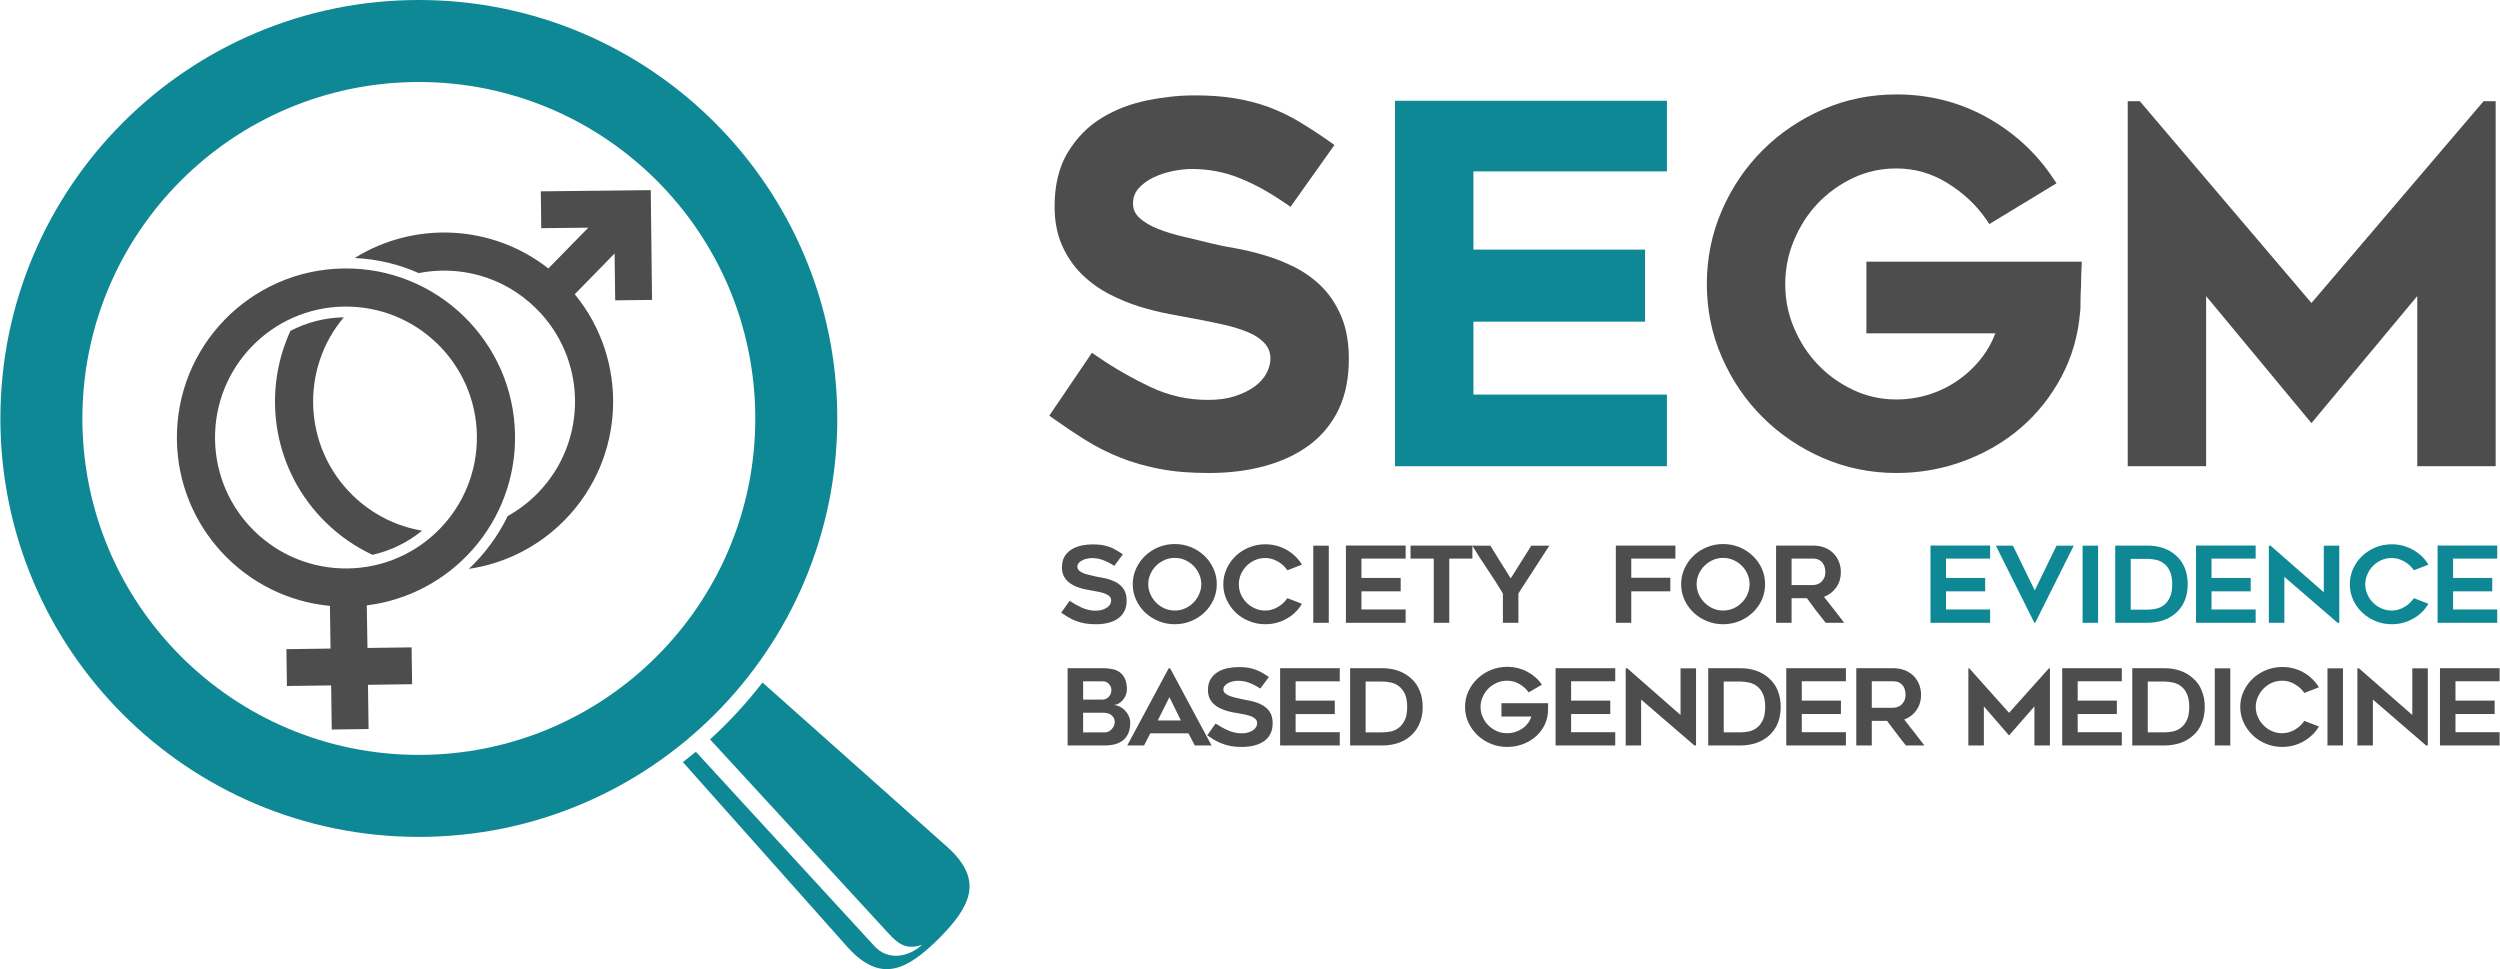
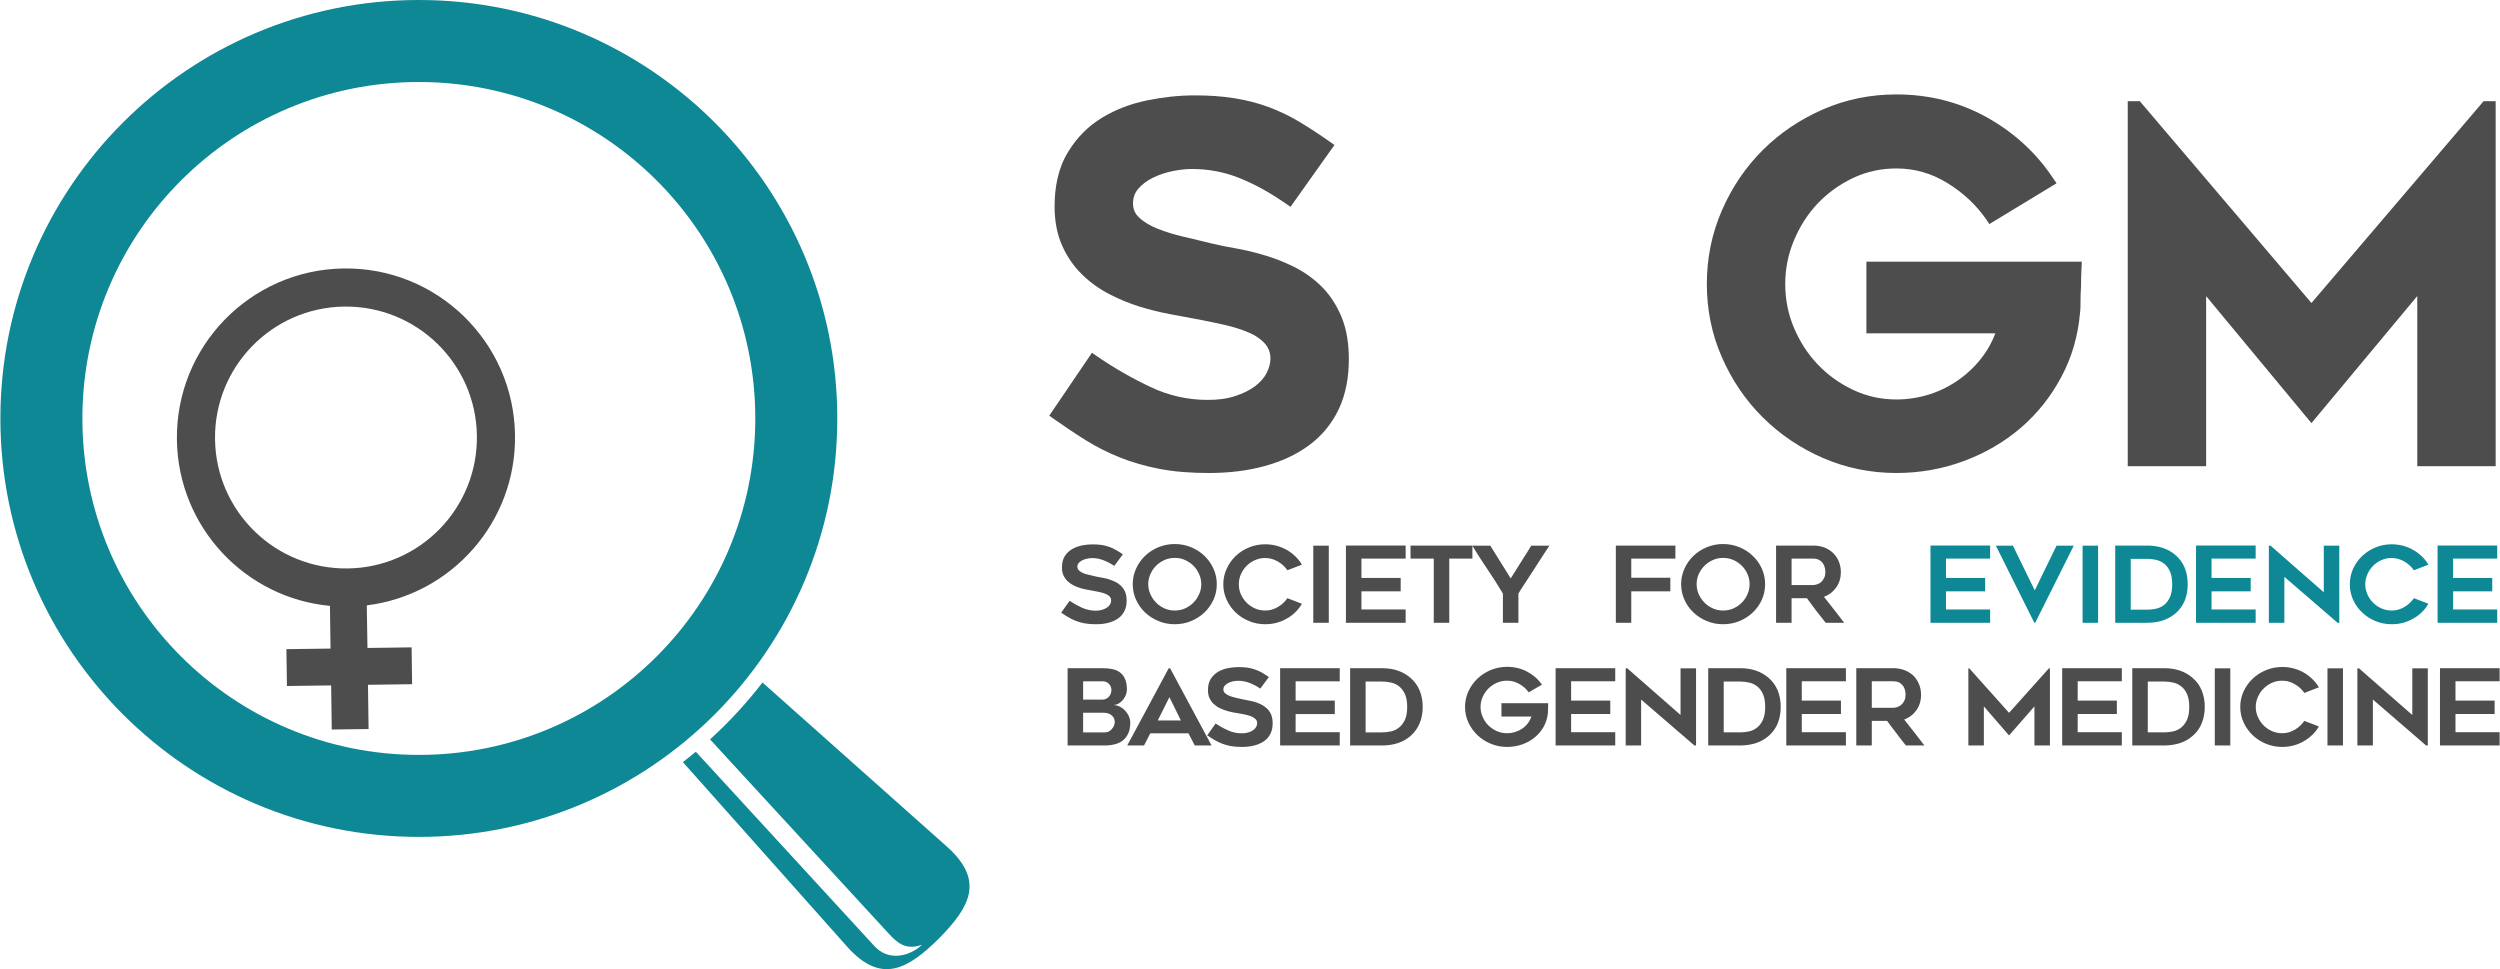
<svg xmlns="http://www.w3.org/2000/svg" xml:space="preserve" width="1380px" height="535px" version="1.0" shape-rendering="geometricPrecision" text-rendering="geometricPrecision" image-rendering="optimizeQuality" fill-rule="evenodd" clip-rule="evenodd" viewBox="0 0 291.67 113.11">
  <g id="Слой_x0020_1">
    <g id="_1431560305968">
      <path fill="#4D4D4D" d="M38.46 70.71c-9.9,-0.93 -17.71,-9.19 -17.86,-19.36 -0.16,-10.9 8.55,-19.86 19.45,-20.02 10.89,-0.16 19.86,8.55 20.01,19.45 0.15,10.17 -7.43,18.65 -17.3,19.87l0.08 4.97 5.15 -0.07 0.06 4.3 -5.15 0.07 0.07 5.16 -4.3 0.06 -0.07 -5.15 -5.16 0.07 -0.06 -4.3 5.15 -0.07 -0.07 -4.98zm2.09 -4.37c-8.44,0.12 -15.38,-6.62 -15.5,-15.06 -0.12,-8.44 6.62,-15.38 15.06,-15.5 8.44,-0.12 15.38,6.62 15.5,15.06 0.12,8.44 -6.62,15.38 -15.06,15.5z" />
-       <path fill="#4D4D4D" d="M67.03 34.34c6.32,7.68 5.97,19.04 -1.14,26.32 -3.14,3.21 -7.1,5.12 -11.22,5.73 1.87,-1.76 3.41,-3.85 4.54,-6.17 1.26,-0.7 2.44,-1.59 3.5,-2.67 5.9,-6.04 5.79,-15.71 -0.25,-21.61 -3.74,-3.66 -8.87,-5.01 -13.64,-4.07 -2.3,-1.02 -4.82,-1.64 -7.47,-1.76 6.95,-4.33 16.03,-3.94 22.6,1.22l4.66 -4.76 -5.49 0.06 -0.05 -4.3 12.83 -0.14 0.15 12.81 -4.3 0.05 -0.07 -5.47 -4.65 4.76zm-23.6 30.41c-1.96,-0.92 -3.81,-2.17 -5.44,-3.77 -6.13,-5.99 -7.53,-15 -4.14,-22.37 1.87,-0.97 3.98,-1.54 6.23,-1.58 -5.11,6.06 -4.74,15.13 1.02,20.76 2.31,2.26 5.15,3.64 8.11,4.14 -1.65,1.35 -3.62,2.33 -5.78,2.82z" />
    </g>
    <g id="_1431560306224">
      <path fill="#0D8894" d="M48.84 0c26.97,0 48.83,21.86 48.83,48.84 0,26.97 -21.86,48.83 -48.83,48.83 -26.98,0 -48.84,-21.86 -48.84,-48.83 0,-26.98 21.86,-48.84 48.84,-48.84zm0 9.57c21.68,0 39.26,17.58 39.26,39.27 0,21.68 -17.58,39.26 -39.26,39.26 -21.69,0 -39.27,-17.58 -39.27,-39.26 0,-21.69 17.58,-39.27 39.27,-39.27z" />
      <path fill="#0D8894" d="M79.65 88.94l19.25 21.63c3.93,4.32 6.99,2.54 10.63,-1.04 3.58,-3.64 5.36,-6.7 1.04,-10.63l-21.63 -19.25c-1.84,2.39 -3.89,4.61 -6.12,6.64l20.92 22.74c0.99,1.05 1.95,1.88 3.82,1.23 -1.34,1.28 -3.92,2.09 -5.68,0.02l-20.72 -22.55c-0.49,0.41 -1,0.81 -1.51,1.21z" />
    </g>
    <path fill="#4D4D4D" d="M123.8 71.5l0.98 -1.38c0.47,0.31 0.96,0.58 1.46,0.81 0.51,0.22 1.03,0.34 1.59,0.34 0.29,0 0.55,-0.04 0.77,-0.11 0.22,-0.07 0.41,-0.16 0.57,-0.27 0.15,-0.11 0.27,-0.24 0.35,-0.38 0.08,-0.15 0.11,-0.29 0.11,-0.43 0,-0.18 -0.05,-0.33 -0.17,-0.46 -0.12,-0.13 -0.27,-0.23 -0.47,-0.31 -0.19,-0.08 -0.42,-0.15 -0.68,-0.21 -0.26,-0.06 -0.54,-0.11 -0.82,-0.16 -0.19,-0.04 -0.41,-0.07 -0.66,-0.12 -0.25,-0.04 -0.51,-0.11 -0.77,-0.18 -0.27,-0.08 -0.53,-0.18 -0.79,-0.31 -0.26,-0.13 -0.49,-0.29 -0.7,-0.48 -0.21,-0.2 -0.37,-0.43 -0.5,-0.69 -0.12,-0.27 -0.18,-0.58 -0.18,-0.94 0,-0.53 0.11,-0.97 0.33,-1.32 0.23,-0.35 0.51,-0.62 0.86,-0.82 0.35,-0.2 0.74,-0.34 1.16,-0.43 0.43,-0.08 0.84,-0.12 1.24,-0.12 0.39,0 0.75,0.03 1.06,0.07 0.31,0.05 0.59,0.13 0.86,0.22 0.27,0.09 0.53,0.21 0.78,0.36 0.26,0.14 0.53,0.31 0.82,0.51l-1 1.35c-0.45,-0.29 -0.88,-0.52 -1.3,-0.67 -0.41,-0.16 -0.84,-0.24 -1.3,-0.24 -0.16,0 -0.33,0.02 -0.53,0.06 -0.2,0.03 -0.39,0.09 -0.56,0.18 -0.18,0.08 -0.33,0.18 -0.44,0.31 -0.12,0.13 -0.18,0.28 -0.18,0.46 0,0.18 0.07,0.33 0.21,0.46 0.14,0.12 0.32,0.22 0.53,0.31 0.22,0.08 0.45,0.15 0.71,0.2 0.26,0.06 0.51,0.12 0.75,0.18 0.18,0.04 0.39,0.08 0.64,0.12 0.24,0.04 0.5,0.1 0.76,0.17 0.26,0.08 0.52,0.18 0.78,0.3 0.26,0.12 0.49,0.28 0.69,0.47 0.21,0.2 0.37,0.43 0.5,0.72 0.12,0.28 0.18,0.62 0.18,1.03 0,0.46 -0.08,0.87 -0.26,1.21 -0.17,0.35 -0.41,0.63 -0.73,0.86 -0.32,0.23 -0.7,0.4 -1.14,0.51 -0.44,0.12 -0.92,0.17 -1.46,0.17 -0.49,0 -0.92,-0.03 -1.3,-0.1 -0.37,-0.07 -0.71,-0.16 -1.02,-0.28 -0.31,-0.12 -0.61,-0.26 -0.88,-0.43 -0.28,-0.16 -0.56,-0.34 -0.85,-0.54zm13.25 1.35c-0.67,0 -1.31,-0.12 -1.9,-0.37 -0.59,-0.24 -1.11,-0.58 -1.56,-1 -0.44,-0.42 -0.79,-0.92 -1.05,-1.48 -0.26,-0.57 -0.39,-1.18 -0.39,-1.83 0,-0.64 0.13,-1.24 0.39,-1.81 0.26,-0.57 0.61,-1.07 1.05,-1.49 0.45,-0.43 0.97,-0.76 1.56,-1.01 0.59,-0.24 1.23,-0.37 1.9,-0.37 0.68,0 1.32,0.13 1.91,0.37 0.6,0.25 1.11,0.58 1.56,1.01 0.44,0.42 0.79,0.92 1.05,1.49 0.26,0.57 0.39,1.17 0.39,1.81 0,0.65 -0.13,1.26 -0.39,1.83 -0.26,0.56 -0.61,1.06 -1.05,1.48 -0.45,0.42 -0.96,0.76 -1.56,1 -0.59,0.25 -1.23,0.37 -1.91,0.37zm0.01 -7.74c-0.43,0 -0.84,0.08 -1.21,0.25 -0.37,0.17 -0.7,0.39 -0.98,0.67 -0.28,0.28 -0.5,0.61 -0.66,0.98 -0.17,0.37 -0.25,0.76 -0.25,1.16 0,0.41 0.08,0.8 0.25,1.17 0.16,0.37 0.38,0.7 0.66,0.98 0.28,0.29 0.61,0.51 0.98,0.68 0.37,0.17 0.78,0.25 1.21,0.25 0.43,0 0.83,-0.08 1.2,-0.25 0.37,-0.17 0.7,-0.39 0.98,-0.68 0.28,-0.28 0.5,-0.61 0.66,-0.98 0.17,-0.37 0.25,-0.76 0.25,-1.17 0,-0.4 -0.08,-0.79 -0.25,-1.16 -0.16,-0.37 -0.38,-0.7 -0.66,-0.98 -0.28,-0.28 -0.61,-0.5 -0.98,-0.67 -0.37,-0.17 -0.77,-0.25 -1.2,-0.25zm14.83 5.35c-0.2,0.37 -0.46,0.69 -0.76,0.98 -0.3,0.3 -0.63,0.55 -1,0.75 -0.37,0.21 -0.76,0.38 -1.19,0.49 -0.43,0.12 -0.87,0.17 -1.32,0.17 -0.67,0 -1.31,-0.12 -1.9,-0.37 -0.6,-0.24 -1.12,-0.58 -1.56,-1 -0.44,-0.42 -0.79,-0.92 -1.05,-1.48 -0.26,-0.57 -0.39,-1.17 -0.39,-1.81 0,-0.64 0.13,-1.25 0.39,-1.81 0.26,-0.57 0.61,-1.07 1.05,-1.49 0.44,-0.42 0.96,-0.76 1.56,-1 0.59,-0.25 1.23,-0.37 1.9,-0.37 0.45,0 0.89,0.06 1.32,0.17 0.43,0.12 0.82,0.28 1.19,0.49 0.37,0.21 0.7,0.46 1,0.75 0.3,0.29 0.56,0.61 0.76,0.97l-1.69 0.65c-0.14,-0.2 -0.3,-0.38 -0.48,-0.56 -0.19,-0.17 -0.39,-0.32 -0.62,-0.45 -0.22,-0.13 -0.46,-0.24 -0.71,-0.31 -0.25,-0.07 -0.51,-0.11 -0.77,-0.11 -0.43,0 -0.84,0.08 -1.21,0.25 -0.38,0.17 -0.7,0.39 -0.98,0.67 -0.27,0.28 -0.49,0.61 -0.66,0.98 -0.16,0.38 -0.24,0.76 -0.24,1.17 0,0.41 0.08,0.8 0.24,1.17 0.17,0.37 0.39,0.69 0.66,0.97 0.28,0.28 0.6,0.5 0.98,0.67 0.37,0.17 0.78,0.25 1.21,0.25 0.26,0 0.52,-0.03 0.77,-0.11 0.25,-0.07 0.49,-0.17 0.71,-0.31 0.23,-0.13 0.43,-0.28 0.62,-0.46 0.18,-0.17 0.34,-0.36 0.48,-0.56l1.69 0.65zm3.14 2.22l-1.81 0 0 -9 1.81 0 0 9zm3.81 -7.49l0 2.26 4.58 0 0 1.56 -4.58 0 0 2.12 5.16 0 0 1.55 -6.97 0 0 -9.01 6.97 0 0 1.52 -5.16 0zm12.95 0l-2.7 0 0 7.49 -1.81 0 0 -7.49 -2.71 0 0 -1.52 7.22 0 0 1.52zm8.98 -1.51c-0.25,0.38 -0.52,0.81 -0.84,1.29 -0.31,0.49 -0.63,0.98 -0.96,1.49 -0.33,0.5 -0.65,1 -0.97,1.49 -0.32,0.48 -0.6,0.93 -0.84,1.32l0 3.41 -1.81 0 0 -3.41c-0.56,-0.94 -1.15,-1.87 -1.78,-2.8 -0.63,-0.92 -1.23,-1.86 -1.79,-2.79l2.1 0c0.39,0.61 0.78,1.25 1.19,1.91 0.4,0.65 0.8,1.29 1.19,1.91 0.19,-0.29 0.39,-0.6 0.59,-0.93 0.21,-0.33 0.42,-0.66 0.62,-0.99 0.21,-0.33 0.41,-0.66 0.62,-0.98 0.2,-0.33 0.39,-0.63 0.57,-0.92l2.11 0z" />
    <path fill="#4D4D4D" d="M190.33 65.19l0 2.23 4.56 0 0 1.59 -4.56 0 0 3.67 -1.8 0 0 -9.01 6.95 0 0 1.52 -5.15 0zm10.71 7.66c-0.67,0 -1.3,-0.12 -1.89,-0.37 -0.6,-0.24 -1.12,-0.58 -1.56,-1 -0.44,-0.42 -0.8,-0.92 -1.05,-1.48 -0.26,-0.57 -0.39,-1.18 -0.39,-1.83 0,-0.64 0.13,-1.24 0.39,-1.81 0.25,-0.57 0.61,-1.07 1.05,-1.49 0.44,-0.43 0.96,-0.76 1.56,-1.01 0.59,-0.24 1.22,-0.37 1.89,-0.37 0.68,0 1.32,0.13 1.92,0.37 0.59,0.25 1.11,0.58 1.55,1.01 0.45,0.42 0.8,0.92 1.06,1.49 0.25,0.57 0.38,1.17 0.38,1.81 0,0.65 -0.13,1.26 -0.38,1.83 -0.26,0.56 -0.61,1.06 -1.06,1.48 -0.44,0.42 -0.96,0.76 -1.55,1 -0.6,0.25 -1.24,0.37 -1.92,0.37zm0.01 -7.74c-0.43,0 -0.83,0.08 -1.2,0.25 -0.38,0.17 -0.7,0.39 -0.98,0.67 -0.28,0.28 -0.5,0.61 -0.67,0.98 -0.16,0.37 -0.24,0.76 -0.24,1.16 0,0.41 0.08,0.8 0.24,1.17 0.17,0.37 0.39,0.7 0.67,0.98 0.28,0.29 0.6,0.51 0.98,0.68 0.37,0.17 0.77,0.25 1.2,0.25 0.43,0 0.83,-0.08 1.21,-0.25 0.37,-0.17 0.7,-0.39 0.98,-0.68 0.28,-0.28 0.5,-0.61 0.66,-0.98 0.16,-0.37 0.24,-0.76 0.24,-1.17 0,-0.4 -0.08,-0.79 -0.24,-1.16 -0.16,-0.37 -0.38,-0.7 -0.66,-0.98 -0.28,-0.28 -0.61,-0.5 -0.98,-0.67 -0.38,-0.17 -0.78,-0.25 -1.21,-0.25zm7.99 7.57l-1.81 0 0 -9.01 4.3 0c0.48,0 0.92,0.07 1.33,0.22 0.4,0.16 0.74,0.37 1.02,0.64 0.29,0.28 0.51,0.61 0.67,0.99 0.16,0.38 0.24,0.8 0.24,1.25 0,0.68 -0.18,1.28 -0.54,1.79 -0.36,0.5 -0.83,0.87 -1.43,1.09 0.8,1 1.58,2.01 2.36,3.03l-2.16 0c-0.38,-0.47 -0.75,-0.94 -1.11,-1.41 -0.36,-0.48 -0.72,-0.97 -1.08,-1.46l-1.79 0 0 2.87zm0 -4.4l2.49 0c0.16,0 0.33,-0.03 0.5,-0.09 0.18,-0.06 0.34,-0.15 0.48,-0.28 0.13,-0.13 0.24,-0.29 0.34,-0.48 0.09,-0.18 0.13,-0.41 0.13,-0.66 0,-0.13 -0.02,-0.29 -0.05,-0.47 -0.04,-0.18 -0.1,-0.35 -0.21,-0.52 -0.1,-0.16 -0.24,-0.3 -0.43,-0.41 -0.19,-0.12 -0.45,-0.18 -0.76,-0.18l-2.49 0 0 3.09z" />
    <path fill="#4D4D4D" d="M180.63 82.07c0,0.17 -0.01,0.33 -0.01,0.48 -0.01,0.13 -0.01,0.26 -0.01,0.39 0,0.13 -0.01,0.22 -0.01,0.29 -0.06,0.57 -0.22,1.09 -0.49,1.58 -0.27,0.48 -0.62,0.9 -1.05,1.25 -0.42,0.35 -0.91,0.62 -1.47,0.82 -0.55,0.19 -1.14,0.29 -1.75,0.29 -0.67,0 -1.3,-0.12 -1.9,-0.37 -0.59,-0.24 -1.11,-0.58 -1.56,-1 -0.44,-0.43 -0.8,-0.92 -1.06,-1.49 -0.26,-0.56 -0.39,-1.17 -0.39,-1.81 0,-0.64 0.13,-1.24 0.39,-1.81 0.26,-0.57 0.62,-1.07 1.06,-1.49 0.45,-0.43 0.97,-0.76 1.56,-1.01 0.6,-0.24 1.23,-0.37 1.9,-0.37 0.85,0 1.64,0.19 2.35,0.57 0.71,0.38 1.28,0.88 1.72,1.51l-1.55 0.9c-0.27,-0.38 -0.63,-0.71 -1.08,-0.97 -0.44,-0.26 -0.92,-0.39 -1.44,-0.39 -0.43,0 -0.83,0.08 -1.21,0.25 -0.37,0.17 -0.7,0.39 -0.98,0.67 -0.28,0.28 -0.5,0.61 -0.66,0.98 -0.17,0.37 -0.25,0.76 -0.25,1.16 0,0.41 0.08,0.8 0.25,1.17 0.16,0.37 0.38,0.7 0.66,0.98 0.28,0.28 0.61,0.5 0.98,0.67 0.38,0.17 0.78,0.25 1.21,0.25 0.33,0 0.64,-0.05 0.94,-0.14 0.31,-0.1 0.58,-0.23 0.83,-0.4 0.25,-0.17 0.47,-0.38 0.65,-0.62 0.19,-0.24 0.32,-0.5 0.41,-0.79l-3.49 0 0 -1.55 5.45 0zm2.68 -2.56l0 2.25 4.57 0 0 1.57 -4.57 0 0 2.12 5.15 0 0 1.55 -6.96 0 0 -9.02 6.96 0 0 1.53 -5.15 0zm14.39 7.49l-6.22 -5.36 0 5.36 -1.8 0 0 -9 0.19 0 6.21 5.44 0 -5.44 1.81 0 0 9 -0.19 0zm5.34 0l-3.73 0 0 -9.02 3.73 0c1.35,0 2.46,0.38 3.33,1.14 0.46,0.4 0.81,0.88 1.05,1.46 0.23,0.57 0.35,1.2 0.35,1.91 0,0.72 -0.12,1.36 -0.35,1.93 -0.24,0.57 -0.59,1.06 -1.05,1.46 -0.43,0.37 -0.92,0.65 -1.48,0.84 -0.56,0.18 -1.18,0.28 -1.85,0.28zm-1.92 -1.53l1.93 0c0.33,0 0.67,-0.04 1.02,-0.11 0.34,-0.07 0.65,-0.22 0.93,-0.44 0.28,-0.21 0.51,-0.52 0.69,-0.9 0.18,-0.39 0.27,-0.89 0.27,-1.52 0,-0.62 -0.09,-1.13 -0.27,-1.52 -0.18,-0.39 -0.41,-0.69 -0.69,-0.9 -0.29,-0.22 -0.6,-0.36 -0.95,-0.43 -0.34,-0.08 -0.68,-0.11 -1,-0.11l-1.93 0 0 5.93zm9.11 -5.96l0 2.25 4.57 0 0 1.57 -4.57 0 0 2.12 5.15 0 0 1.55 -6.96 0 0 -9.02 6.96 0 0 1.53 -5.15 0zm8.17 7.49l-1.81 0 0 -9.02 4.3 0c0.48,0 0.93,0.08 1.33,0.23 0.4,0.15 0.74,0.37 1.03,0.64 0.28,0.28 0.5,0.6 0.66,0.99 0.16,0.38 0.24,0.8 0.24,1.25 0,0.68 -0.18,1.27 -0.53,1.78 -0.36,0.51 -0.84,0.88 -1.44,1.1 0.8,1 1.58,2.01 2.36,3.03l-2.16 0c-0.37,-0.47 -0.75,-0.94 -1.1,-1.42 -0.37,-0.47 -0.73,-0.96 -1.09,-1.45l-1.79 0 0 2.87zm0 -4.4l2.49 0c0.16,0 0.33,-0.03 0.51,-0.09 0.17,-0.06 0.33,-0.16 0.47,-0.28 0.13,-0.13 0.25,-0.29 0.34,-0.48 0.09,-0.19 0.13,-0.41 0.13,-0.66 0,-0.13 -0.01,-0.29 -0.05,-0.47 -0.03,-0.18 -0.1,-0.35 -0.2,-0.52 -0.11,-0.16 -0.25,-0.3 -0.44,-0.42 -0.19,-0.11 -0.44,-0.17 -0.76,-0.17l-2.49 0 0 3.09z" />
    <path fill="#4D4D4D" d="M239.19 78l0 9 -1.81 0 0 -4.56 -2.96 3.39 -2.94 -3.39 0 4.56 -1.81 0 0 -9 0.11 0 4.64 5.19 4.65 -5.19 0.12 0zm3.24 1.51l0 2.25 4.57 0 0 1.57 -4.57 0 0 2.12 5.15 0 0 1.55 -6.96 0 0 -9.02 6.96 0 0 1.53 -5.15 0zm10.09 7.49l-3.72 0 0 -9.02 3.72 0c1.35,0 2.47,0.38 3.33,1.14 0.47,0.4 0.82,0.88 1.05,1.46 0.24,0.57 0.36,1.2 0.36,1.91 0,0.72 -0.12,1.36 -0.36,1.93 -0.23,0.57 -0.58,1.06 -1.05,1.46 -0.42,0.37 -0.91,0.65 -1.47,0.84 -0.57,0.18 -1.18,0.28 -1.86,0.28zm-1.91 -1.53l1.92 0c0.34,0 0.68,-0.04 1.02,-0.11 0.35,-0.07 0.66,-0.22 0.94,-0.44 0.28,-0.21 0.51,-0.52 0.69,-0.9 0.18,-0.39 0.27,-0.89 0.27,-1.52 0,-0.62 -0.09,-1.13 -0.27,-1.52 -0.18,-0.39 -0.41,-0.69 -0.7,-0.9 -0.28,-0.22 -0.6,-0.36 -0.94,-0.43 -0.35,-0.08 -0.68,-0.11 -1.01,-0.11l-1.92 0 0 5.93zm9.63 1.53l-1.81 0 0 -9 1.81 0 0 9zm10.34 -2.22c-0.21,0.36 -0.46,0.69 -0.77,0.98 -0.3,0.29 -0.63,0.54 -1,0.75 -0.36,0.21 -0.76,0.37 -1.18,0.49 -0.43,0.11 -0.87,0.17 -1.33,0.17 -0.67,0 -1.3,-0.12 -1.9,-0.37 -0.59,-0.24 -1.11,-0.58 -1.55,-1 -0.45,-0.43 -0.8,-0.92 -1.06,-1.49 -0.26,-0.56 -0.39,-1.17 -0.39,-1.81 0,-0.64 0.13,-1.24 0.39,-1.81 0.26,-0.56 0.61,-1.06 1.06,-1.48 0.44,-0.42 0.96,-0.76 1.55,-1 0.6,-0.25 1.23,-0.37 1.9,-0.37 0.46,0 0.9,0.05 1.33,0.17 0.42,0.11 0.82,0.27 1.18,0.48 0.37,0.21 0.7,0.46 1,0.76 0.31,0.29 0.56,0.61 0.77,0.96l-1.7 0.66c-0.13,-0.2 -0.3,-0.39 -0.48,-0.56 -0.19,-0.17 -0.39,-0.32 -0.61,-0.45 -0.23,-0.14 -0.46,-0.24 -0.71,-0.31 -0.25,-0.08 -0.51,-0.11 -0.78,-0.11 -0.43,0 -0.83,0.08 -1.21,0.25 -0.37,0.17 -0.7,0.39 -0.97,0.67 -0.28,0.28 -0.5,0.61 -0.66,0.98 -0.17,0.37 -0.25,0.76 -0.25,1.16 0,0.41 0.08,0.8 0.25,1.17 0.16,0.37 0.38,0.7 0.66,0.98 0.27,0.28 0.6,0.5 0.97,0.67 0.38,0.17 0.78,0.25 1.21,0.25 0.27,0 0.53,-0.04 0.78,-0.11 0.25,-0.07 0.48,-0.18 0.71,-0.31 0.22,-0.13 0.42,-0.28 0.61,-0.46 0.18,-0.18 0.35,-0.36 0.48,-0.56l1.7 0.65zm2.81 2.22l-1.81 0 0 -9 1.81 0 0 9zm9.7 0l-6.21 -5.36 0 5.36 -1.81 0 0 -9 0.19 0 6.22 5.44 0 -5.44 1.81 0 0 9 -0.2 0zm3.43 -7.49l0 2.25 4.57 0 0 1.57 -4.57 0 0 2.12 5.15 0 0 1.55 -6.96 0 0 -9.02 6.96 0 0 1.53 -5.15 0z" />
    <g id="_1431560311024">
      <polygon fill="#4D4D4D" points="282.06,34.55 269.71,49.38 257.42,34.56 257.42,54.41 248.27,54.41 248.27,11.81 249.68,11.81 269.71,35.36 289.8,11.81 291.21,11.81 291.21,54.41 282.06,54.41 " />
      <path fill="#4D4D4D" d="M232.82 38.9l-15.05 0 0 -8.36 25.14 0 -0.03 0.65c-0.04,0.72 -0.06,1.45 -0.06,2.17l0 0.04c-0.04,0.58 -0.06,1.16 -0.06,1.75 0,0.46 0,0.94 -0.06,1.39 -0.23,2.63 -0.94,5.14 -2.19,7.47 -1.21,2.26 -2.78,4.25 -4.72,5.92 -1.97,1.69 -4.21,2.97 -6.64,3.87 -2.53,0.95 -5.18,1.4 -7.88,1.4 -2.97,0 -5.84,-0.57 -8.57,-1.75 -2.62,-1.14 -4.99,-2.72 -7.02,-4.74 -2.04,-2.02 -3.62,-4.38 -4.77,-7.01 -1.2,-2.72 -1.76,-5.59 -1.76,-8.56 0,-2.98 0.57,-5.86 1.76,-8.59 1.15,-2.64 2.73,-5.01 4.77,-7.04 2.03,-2.02 4.4,-3.6 7.02,-4.74 2.73,-1.19 5.6,-1.75 8.57,-1.75 3.74,0 7.29,0.86 10.57,2.68 3.15,1.76 5.77,4.14 7.76,7.16l0.36 0.53 -7.84 4.76 -0.32 -0.48c-1.2,-1.75 -2.74,-3.17 -4.55,-4.29 -1.83,-1.14 -3.82,-1.72 -5.98,-1.72 -1.76,0 -3.44,0.35 -5.03,1.1 -1.55,0.73 -2.94,1.72 -4.12,2.95 -1.2,1.26 -2.12,2.71 -2.79,4.32 -0.69,1.63 -1.03,3.34 -1.03,5.11 0,1.78 0.33,3.5 1.03,5.14 0.67,1.59 1.59,3.03 2.79,4.28 1.18,1.24 2.57,2.22 4.12,2.95 1.59,0.75 3.27,1.11 5.03,1.11 1.34,0 2.66,-0.21 3.94,-0.62 1.24,-0.41 2.39,-0.99 3.45,-1.76 1.05,-0.76 1.96,-1.66 2.73,-2.7 0.6,-0.81 1.08,-1.7 1.43,-2.64z" />
      <path fill="#4D4D4D" d="M122.41 48.51l4.98 -7.34 0.51 0.35c2.01,1.39 4.13,2.61 6.34,3.65 2.11,1 4.33,1.5 6.67,1.5 1.07,0 2.18,-0.11 3.2,-0.45 0.82,-0.27 1.62,-0.63 2.32,-1.15 0.55,-0.42 1.03,-0.92 1.35,-1.55 0.26,-0.52 0.44,-1.08 0.44,-1.67 0,-0.65 -0.19,-1.22 -0.62,-1.72 -0.49,-0.57 -1.14,-0.98 -1.82,-1.28 -0.92,-0.41 -1.91,-0.7 -2.89,-0.93 -1.18,-0.27 -2.37,-0.51 -3.56,-0.73 -0.97,-0.17 -1.93,-0.35 -2.89,-0.54 -1.17,-0.22 -2.33,-0.51 -3.47,-0.86 -1.22,-0.38 -2.41,-0.87 -3.55,-1.46 -1.18,-0.61 -2.25,-1.38 -3.2,-2.31 -0.99,-0.97 -1.75,-2.1 -2.31,-3.36 -0.64,-1.43 -0.88,-3.01 -0.88,-4.58 0,-2.2 0.4,-4.44 1.57,-6.34 1,-1.65 2.32,-3 3.96,-4 1.64,-0.99 3.42,-1.65 5.29,-2.03 1.82,-0.37 3.67,-0.58 5.53,-0.58 1.58,0 3.18,0.09 4.74,0.35 1.33,0.22 2.64,0.55 3.91,1.02 1.22,0.46 2.4,1.02 3.52,1.69 1.24,0.74 2.45,1.54 3.63,2.37l0.51 0.36 -5.13 7.22 -0.49 -0.35c-1.73,-1.19 -3.58,-2.27 -5.54,-3.04 -1.76,-0.7 -3.6,-1.03 -5.49,-1.03 -0.73,0 -1.48,0.1 -2.2,0.24 -0.8,0.16 -1.58,0.41 -2.31,0.77 -0.66,0.32 -1.25,0.74 -1.73,1.29 -0.43,0.5 -0.62,1.07 -0.62,1.72 0,0.66 0.23,1.2 0.72,1.65 0.6,0.57 1.35,0.98 2.12,1.29 0.98,0.39 2,0.7 3.03,0.94 1.1,0.25 2.19,0.52 3.29,0.79 0.91,0.22 1.84,0.4 2.76,0.56 1.15,0.2 2.29,0.48 3.4,0.81 1.22,0.35 2.4,0.83 3.53,1.39 1.18,0.6 2.25,1.36 3.19,2.3 0.99,0.99 1.73,2.18 2.28,3.48 0.65,1.55 0.87,3.28 0.87,4.96 0,2.01 -0.32,4.04 -1.19,5.87 -0.8,1.66 -1.94,3.06 -3.42,4.16 -1.55,1.15 -3.32,1.93 -5.18,2.44 -2.13,0.59 -4.35,0.82 -6.56,0.82 -1.93,0 -3.91,-0.12 -5.8,-0.49 -1.57,-0.31 -3.13,-0.74 -4.61,-1.34 -1.37,-0.55 -2.7,-1.22 -3.95,-2 -1.28,-0.8 -2.53,-1.64 -3.76,-2.51l-0.49 -0.35z" />
    </g>
    <path fill="#0D8894" d="M227.06 65.19l0 2.26 4.57 0 0 1.56 -4.57 0 0 2.12 5.15 0 0 1.55 -6.96 0 0 -9.01 6.96 0 0 1.52 -5.15 0zm14.91 -1.51l-4.5 9 -0.1 0 -4.49 -9 1.99 0 2.55 5.22 2.54 -5.22 2.01 0zm2.84 9l-1.81 0 0 -9 1.81 0 0 9zm5.73 0l-3.73 0 0 -9.01 3.73 0c1.35,0 2.46,0.37 3.33,1.13 0.46,0.4 0.81,0.89 1.05,1.46 0.23,0.57 0.35,1.21 0.35,1.91 0,0.72 -0.12,1.36 -0.35,1.93 -0.24,0.57 -0.59,1.06 -1.05,1.46 -0.43,0.37 -0.92,0.65 -1.48,0.84 -0.56,0.19 -1.18,0.28 -1.85,0.28zm-1.92 -1.53l1.92 0c0.34,0 0.68,-0.03 1.03,-0.11 0.34,-0.07 0.65,-0.22 0.93,-0.43 0.28,-0.22 0.51,-0.52 0.69,-0.91 0.18,-0.38 0.27,-0.89 0.27,-1.51 0,-0.63 -0.09,-1.13 -0.27,-1.52 -0.18,-0.39 -0.41,-0.7 -0.7,-0.91 -0.28,-0.21 -0.59,-0.36 -0.94,-0.43 -0.34,-0.08 -0.68,-0.11 -1.01,-0.11l-1.92 0 0 5.93zm9.43 -5.96l0 2.26 4.57 0 0 1.56 -4.57 0 0 2.12 5.15 0 0 1.55 -6.96 0 0 -9.01 6.96 0 0 1.52 -5.15 0zm14.71 7.49l-6.21 -5.36 0 5.36 -1.81 0 0 -9 0.2 0 6.21 5.44 0 -5.44 1.81 0 0 9 -0.2 0zm10.6 -2.22c-0.21,0.37 -0.46,0.69 -0.76,0.98 -0.31,0.3 -0.64,0.55 -1.01,0.75 -0.36,0.21 -0.76,0.38 -1.18,0.49 -0.43,0.12 -0.87,0.17 -1.33,0.17 -0.67,0 -1.3,-0.12 -1.9,-0.37 -0.59,-0.24 -1.11,-0.58 -1.55,-1 -0.45,-0.42 -0.8,-0.92 -1.06,-1.48 -0.25,-0.57 -0.38,-1.17 -0.38,-1.81 0,-0.64 0.13,-1.25 0.38,-1.81 0.26,-0.57 0.61,-1.07 1.06,-1.49 0.44,-0.42 0.96,-0.76 1.55,-1 0.6,-0.25 1.23,-0.37 1.9,-0.37 0.46,0 0.9,0.06 1.33,0.17 0.42,0.12 0.82,0.28 1.18,0.49 0.37,0.21 0.7,0.46 1.01,0.75 0.3,0.29 0.55,0.61 0.76,0.97l-1.69 0.65c-0.14,-0.2 -0.3,-0.38 -0.49,-0.56 -0.18,-0.17 -0.39,-0.32 -0.61,-0.45 -0.23,-0.13 -0.46,-0.24 -0.71,-0.31 -0.25,-0.07 -0.51,-0.11 -0.78,-0.11 -0.43,0 -0.83,0.08 -1.21,0.25 -0.37,0.17 -0.7,0.39 -0.97,0.67 -0.28,0.28 -0.5,0.61 -0.66,0.98 -0.16,0.38 -0.25,0.76 -0.25,1.17 0,0.41 0.09,0.8 0.25,1.17 0.16,0.37 0.38,0.69 0.66,0.97 0.27,0.28 0.6,0.5 0.97,0.67 0.38,0.17 0.78,0.25 1.21,0.25 0.27,0 0.53,-0.03 0.78,-0.11 0.25,-0.07 0.48,-0.17 0.71,-0.31 0.22,-0.13 0.43,-0.28 0.61,-0.46 0.19,-0.17 0.35,-0.36 0.49,-0.56l1.69 0.65zm2.88 -5.27l0 2.26 4.57 0 0 1.56 -4.57 0 0 2.12 5.15 0 0 1.55 -6.96 0 0 -9.01 6.96 0 0 1.52 -5.15 0z" />
    <path fill="#4D4D4D" d="M131.47 80.49c0,0.18 -0.04,0.38 -0.11,0.58 -0.08,0.21 -0.19,0.4 -0.32,0.57 -0.13,0.17 -0.3,0.32 -0.49,0.44 -0.19,0.12 -0.39,0.18 -0.62,0.19 0.24,0.02 0.47,0.08 0.7,0.19 0.22,0.11 0.43,0.26 0.61,0.45 0.18,0.19 0.33,0.4 0.44,0.65 0.12,0.24 0.18,0.51 0.18,0.78 0,0.5 -0.08,0.91 -0.23,1.25 -0.16,0.34 -0.37,0.62 -0.64,0.83 -0.26,0.2 -0.58,0.35 -0.93,0.44 -0.36,0.09 -0.74,0.14 -1.15,0.14l-4.36 0 0 -9.02 4.16 0c0.38,0 0.73,0.04 1.07,0.11 0.34,0.07 0.63,0.19 0.88,0.38 0.25,0.19 0.45,0.44 0.59,0.77 0.15,0.32 0.22,0.74 0.22,1.25zm-2.56 4.98c0.16,0 0.31,-0.03 0.44,-0.1 0.14,-0.07 0.26,-0.17 0.36,-0.29 0.11,-0.12 0.19,-0.25 0.25,-0.39 0.06,-0.14 0.09,-0.29 0.09,-0.44 0,-0.3 -0.12,-0.56 -0.35,-0.76 -0.24,-0.21 -0.57,-0.31 -0.98,-0.31l-2.36 0 0 2.29 2.55 0zm-2.55 -3.82l2.22 0c0.18,0 0.34,-0.03 0.47,-0.1 0.13,-0.06 0.24,-0.15 0.33,-0.26 0.1,-0.1 0.16,-0.23 0.21,-0.36 0.05,-0.14 0.07,-0.27 0.07,-0.4 0,-0.14 -0.02,-0.26 -0.07,-0.39 -0.06,-0.12 -0.13,-0.23 -0.21,-0.32 -0.09,-0.09 -0.19,-0.17 -0.3,-0.22 -0.12,-0.06 -0.24,-0.09 -0.37,-0.09l-2.35 0 0 2.14zm5.15 5.35l4.83 -9 0.18 0 4.83 9 -1.96 0 -0.74 -1.42 -4.45 0 -0.73 1.42 -1.96 0zm3.56 -2.92l2.7 0 -1.34 -2.72 -1.36 2.72zm5.77 1.74l0.98 -1.38c0.47,0.31 0.96,0.58 1.46,0.8 0.51,0.23 1.04,0.34 1.59,0.34 0.29,0 0.55,-0.03 0.77,-0.1 0.22,-0.07 0.41,-0.16 0.57,-0.27 0.15,-0.11 0.27,-0.24 0.35,-0.39 0.08,-0.14 0.11,-0.28 0.11,-0.42 0,-0.18 -0.05,-0.33 -0.17,-0.46 -0.12,-0.13 -0.27,-0.23 -0.47,-0.32 -0.19,-0.08 -0.42,-0.15 -0.68,-0.21 -0.26,-0.05 -0.54,-0.11 -0.82,-0.16 -0.19,-0.03 -0.41,-0.07 -0.66,-0.11 -0.25,-0.05 -0.51,-0.11 -0.77,-0.19 -0.27,-0.08 -0.53,-0.18 -0.79,-0.31 -0.26,-0.12 -0.49,-0.28 -0.7,-0.48 -0.21,-0.19 -0.37,-0.42 -0.5,-0.69 -0.12,-0.26 -0.18,-0.58 -0.18,-0.94 0,-0.52 0.11,-0.96 0.33,-1.31 0.23,-0.35 0.51,-0.62 0.86,-0.82 0.35,-0.21 0.74,-0.35 1.16,-0.43 0.43,-0.08 0.84,-0.12 1.24,-0.12 0.39,0 0.75,0.02 1.06,0.07 0.31,0.05 0.59,0.12 0.86,0.22 0.27,0.09 0.53,0.21 0.78,0.35 0.26,0.15 0.53,0.32 0.82,0.52l-1 1.35c-0.45,-0.3 -0.88,-0.52 -1.3,-0.68 -0.41,-0.15 -0.84,-0.23 -1.3,-0.23 -0.16,0 -0.33,0.02 -0.53,0.05 -0.2,0.04 -0.39,0.1 -0.56,0.18 -0.18,0.08 -0.32,0.19 -0.44,0.32 -0.12,0.12 -0.18,0.28 -0.18,0.46 0,0.18 0.07,0.33 0.21,0.45 0.14,0.13 0.32,0.23 0.53,0.31 0.22,0.08 0.45,0.15 0.71,0.21 0.26,0.06 0.51,0.12 0.75,0.17 0.18,0.04 0.39,0.09 0.64,0.13 0.25,0.04 0.5,0.1 0.76,0.17 0.26,0.07 0.53,0.17 0.78,0.3 0.26,0.12 0.49,0.28 0.69,0.47 0.21,0.19 0.37,0.43 0.5,0.71 0.12,0.29 0.18,0.63 0.18,1.03 0,0.47 -0.08,0.88 -0.26,1.22 -0.17,0.35 -0.41,0.63 -0.73,0.86 -0.32,0.22 -0.7,0.39 -1.14,0.51 -0.44,0.11 -0.92,0.17 -1.46,0.17 -0.49,0 -0.92,-0.03 -1.3,-0.1 -0.37,-0.07 -0.71,-0.17 -1.02,-0.29 -0.31,-0.12 -0.61,-0.26 -0.88,-0.42 -0.28,-0.17 -0.56,-0.35 -0.85,-0.54zm10.32 -6.31l0 2.25 4.57 0 0 1.57 -4.57 0 0 2.12 5.15 0 0 1.55 -6.96 0 0 -9.02 6.96 0 0 1.53 -5.15 0zm10.09 7.49l-3.73 0 0 -9.02 3.73 0c1.35,0 2.46,0.38 3.33,1.14 0.46,0.4 0.81,0.88 1.05,1.46 0.24,0.57 0.36,1.2 0.36,1.91 0,0.72 -0.12,1.36 -0.36,1.93 -0.24,0.57 -0.59,1.06 -1.05,1.46 -0.42,0.37 -0.91,0.65 -1.48,0.84 -0.56,0.18 -1.18,0.28 -1.85,0.28zm-1.92 -1.53l1.93 0c0.33,0 0.67,-0.04 1.02,-0.11 0.34,-0.07 0.65,-0.22 0.93,-0.44 0.28,-0.21 0.51,-0.52 0.7,-0.9 0.18,-0.39 0.27,-0.89 0.27,-1.52 0,-0.62 -0.09,-1.13 -0.27,-1.52 -0.19,-0.39 -0.42,-0.69 -0.7,-0.9 -0.29,-0.22 -0.6,-0.36 -0.94,-0.43 -0.35,-0.08 -0.68,-0.11 -1.01,-0.11l-1.93 0 0 5.93z" />
-     <polygon fill="#0D8894" points="171.91,20 171.91,29.13 191.94,29.13 191.94,37.54 171.91,37.54 171.91,46.05 194.49,46.05 194.49,54.41 162.76,54.41 162.76,11.76 194.49,11.76 194.49,20 " />
  </g>
</svg>